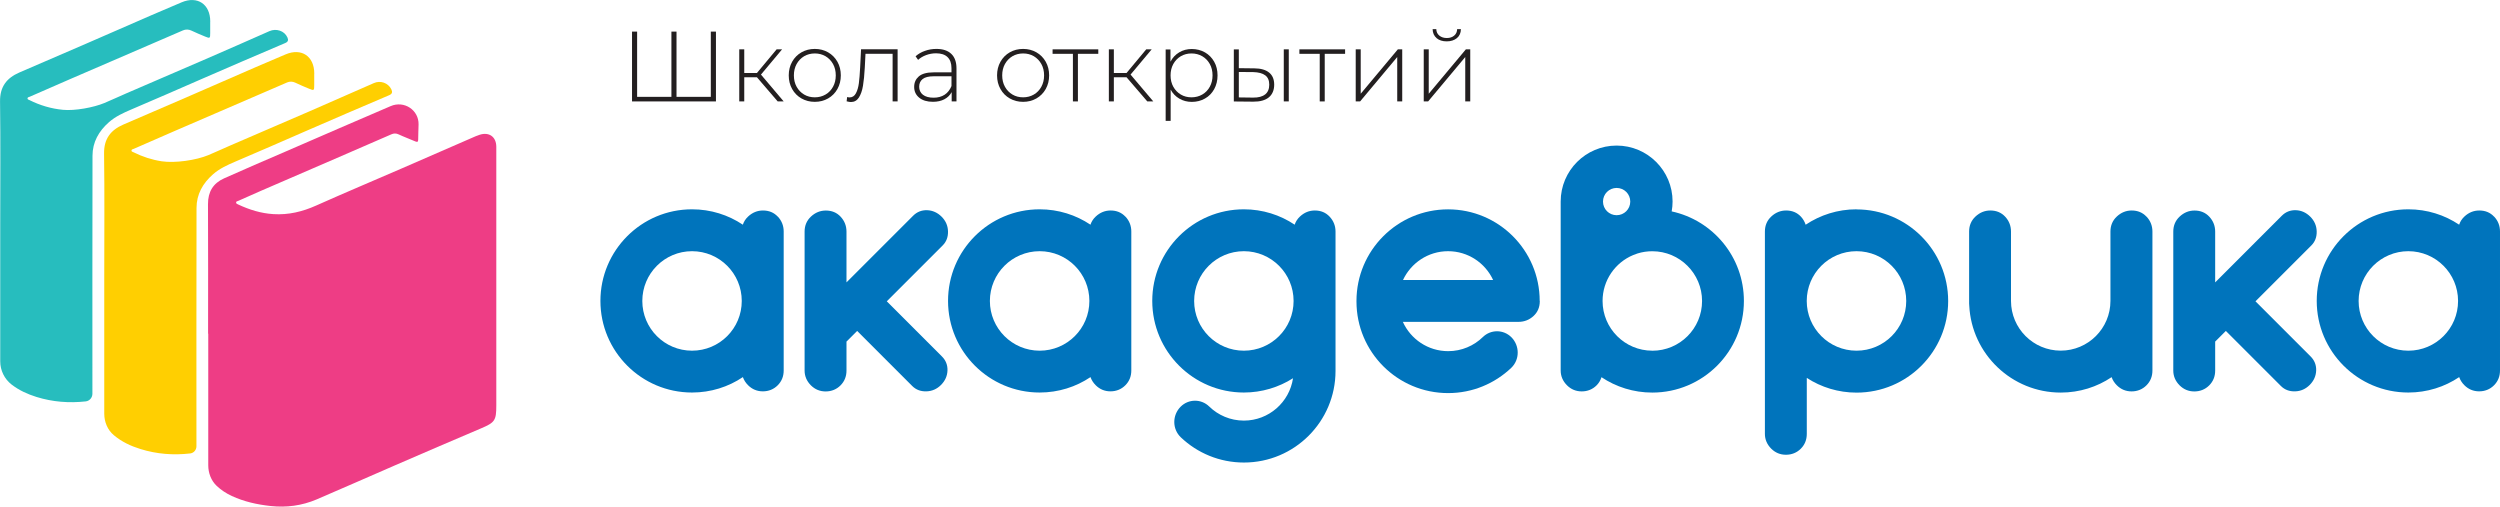
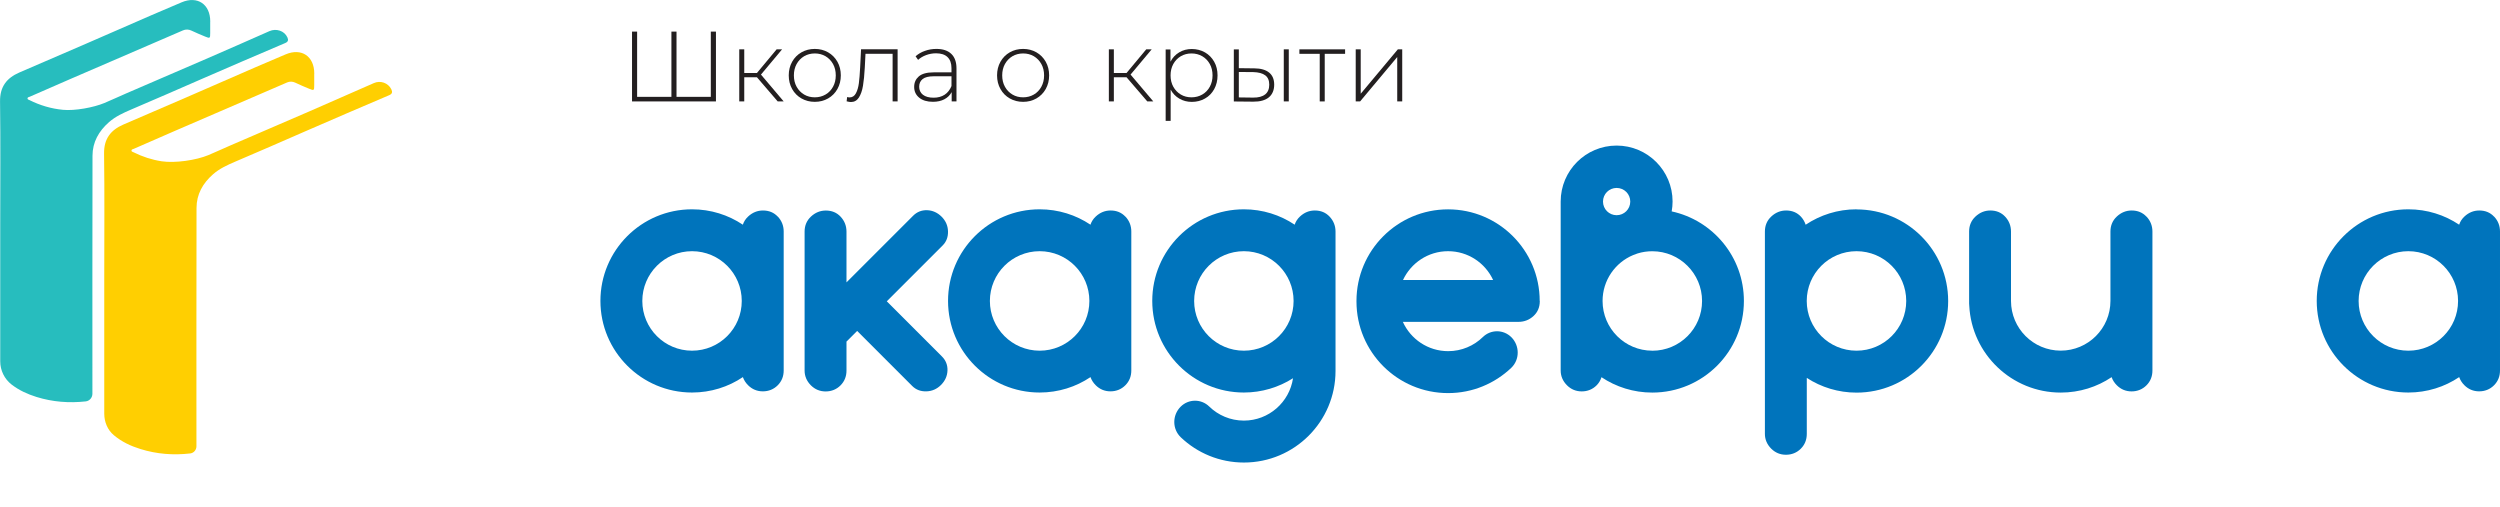
<svg xmlns="http://www.w3.org/2000/svg" id="_Слой_2" data-name="Слой 2" viewBox="0 0 529.96 107.37">
  <defs>
    <style> .cls-1 { fill: #27bdbe; } .cls-1, .cls-2, .cls-3, .cls-4, .cls-5 { stroke-width: 0px; } .cls-2 { fill: #231f20; } .cls-3 { fill: #ffcf01; } .cls-4 { fill: #ee3d85; } .cls-5 { fill: #0074bc; } </style>
  </defs>
  <g id="Layer_1" data-name="Layer 1">
    <g>
      <g>
        <path class="cls-5" d="M281.86,45.93c-.81-.87-1.86-1.31-3.14-1.31-1.18,0-2.24.43-3.15,1.28-.53.49-.9,1.07-1.12,1.73-3.08-2.06-6.79-3.26-10.77-3.26-10.73,0-19.42,8.7-19.42,19.42s8.7,19.42,19.42,19.42c3.83,0,7.41-1.12,10.42-3.03-.76,5.08-5.13,8.98-10.42,8.98-2.86,0-5.45-1.14-7.35-2.99-1.69-1.65-4.38-1.63-6.05.04-1.8,1.8-1.81,4.74.04,6.5,3.48,3.31,8.19,5.34,13.37,5.34,10.73,0,19.42-8.7,19.42-19.42h0s0-.05,0-.08v-29.46c0-1.21-.42-2.27-1.24-3.15ZM263.68,74.34c-5.82,0-10.54-4.72-10.54-10.54s4.72-10.55,10.54-10.55,10.54,4.72,10.54,10.55-4.72,10.54-10.54,10.54Z" />
        <path class="cls-5" d="M164.88,45.93c-.81-.87-1.86-1.31-3.14-1.31-1.18,0-2.24.43-3.15,1.28-.53.49-.9,1.07-1.12,1.73-3.08-2.06-6.79-3.26-10.77-3.26-10.73,0-19.42,8.7-19.42,19.42s8.7,19.42,19.42,19.42c3.99,0,7.7-1.2,10.78-3.27.22.63.58,1.2,1.1,1.72.86.86,1.91,1.3,3.13,1.3s2.3-.43,3.15-1.28c.85-.85,1.27-1.9,1.27-3.15v-29.46c0-1.21-.42-2.27-1.24-3.15ZM146.7,74.34c-5.82,0-10.54-4.72-10.54-10.54s4.72-10.55,10.54-10.55,10.54,4.72,10.54,10.55-4.72,10.54-10.54,10.54Z" />
        <path class="cls-5" d="M238.57,45.93c-.81-.87-1.86-1.31-3.14-1.31-1.18,0-2.24.43-3.15,1.28-.53.49-.9,1.07-1.12,1.73-3.08-2.06-6.79-3.26-10.77-3.26-10.73,0-19.42,8.7-19.42,19.42s8.7,19.42,19.42,19.42c3.99,0,7.7-1.2,10.78-3.27.22.63.58,1.2,1.1,1.72.86.86,1.91,1.3,3.13,1.3s2.3-.43,3.15-1.28c.85-.85,1.27-1.9,1.27-3.15v-29.46c0-1.21-.42-2.27-1.24-3.15ZM220.39,74.34c-5.82,0-10.55-4.72-10.55-10.54s4.72-10.55,10.55-10.55,10.54,4.72,10.54,10.55-4.72,10.54-10.54,10.54Z" />
        <path class="cls-5" d="M354.37,44.81c.12-.68.19-1.37.19-2.09,0-6.55-5.31-11.86-11.86-11.86s-11.86,5.31-11.86,11.86v35.82c0,1.19.45,2.24,1.33,3.13.86.86,1.91,1.3,3.13,1.3s2.3-.43,3.15-1.28c.5-.5.84-1.09,1.04-1.73,3.08,2.06,6.79,3.26,10.77,3.26,10.73,0,19.42-8.7,19.42-19.42,0-9.32-6.56-17.1-15.32-18.99ZM342.7,39.84c1.6,0,2.89,1.29,2.89,2.89s-1.29,2.89-2.89,2.89-2.89-1.29-2.89-2.89,1.29-2.89,2.89-2.89ZM350.26,74.34c-5.82,0-10.54-4.72-10.54-10.54,0-4.39,2.69-8.16,6.51-9.74.31-.1.6-.21.9-.33.99-.31,2.04-.47,3.13-.47,5.82,0,10.55,4.72,10.55,10.55s-4.72,10.54-10.55,10.54Z" />
        <path class="cls-5" d="M393.55,44.37c-3.99,0-7.7,1.21-10.78,3.27-.2-.62-.53-1.2-1-1.71-.81-.87-1.86-1.31-3.14-1.31-1.18,0-2.24.43-3.15,1.28-.89.83-1.35,1.9-1.35,3.18v42.89c0,1.19.45,2.24,1.33,3.13.86.86,1.91,1.3,3.13,1.3s2.3-.43,3.15-1.28c.85-.85,1.27-1.9,1.27-3.15v-11.86c3.04,1.97,6.66,3.12,10.55,3.12,10.73,0,19.42-8.7,19.42-19.42s-8.7-19.42-19.42-19.42ZM393.55,74.34c-5.82,0-10.55-4.72-10.55-10.54s4.72-10.55,10.55-10.55,10.54,4.72,10.54,10.55-4.72,10.54-10.54,10.54Z" />
        <path class="cls-5" d="M187.98,63.88l11.85-11.85c.79-.79,1.17-1.8,1.13-3.02-.04-1.18-.49-2.21-1.35-3.07s-1.91-1.34-3.07-1.38c-1.16-.04-2.17.36-2.99,1.19l-14.11,14.11v-10.77c0-1.21-.42-2.27-1.24-3.15-.81-.87-1.86-1.31-3.14-1.31-1.18,0-2.24.43-3.15,1.28-.89.83-1.35,1.9-1.35,3.18v29.46c0,1.19.45,2.24,1.33,3.13.86.86,1.91,1.3,3.13,1.3s2.3-.43,3.15-1.28c.85-.85,1.27-1.9,1.27-3.15v-6.14l2.26-2.26,11.68,11.68c.79.79,1.8,1.17,3.02,1.13,1.18-.04,2.21-.49,3.07-1.35.88-.88,1.34-1.91,1.38-3.07.04-1.16-.36-2.17-1.19-2.99l-11.68-11.68Z" />
        <path class="cls-5" d="M528.71,45.93c-.81-.87-1.86-1.31-3.14-1.31-1.18,0-2.24.43-3.15,1.28-.53.49-.9,1.07-1.12,1.73-3.08-2.06-6.79-3.26-10.77-3.26-10.73,0-19.42,8.7-19.42,19.42s8.7,19.42,19.42,19.42c3.99,0,7.7-1.2,10.78-3.27.22.63.58,1.2,1.1,1.72.86.86,1.91,1.3,3.13,1.3s2.3-.43,3.15-1.28c.85-.85,1.27-1.9,1.27-3.15v-29.46c0-1.21-.42-2.27-1.24-3.15ZM510.53,74.34c-5.82,0-10.54-4.72-10.54-10.54s4.72-10.55,10.54-10.55,10.54,4.72,10.54,10.55-4.72,10.54-10.54,10.54Z" />
-         <path class="cls-5" d="M478.12,63.88l11.85-11.85c.79-.79,1.17-1.8,1.13-3.02-.04-1.18-.49-2.21-1.35-3.07-.88-.88-1.91-1.34-3.07-1.38-1.16-.04-2.17.36-2.99,1.19l-14.11,14.11v-10.77c0-1.21-.42-2.27-1.24-3.15-.81-.87-1.86-1.31-3.14-1.31-1.18,0-2.24.43-3.15,1.28-.89.83-1.35,1.9-1.35,3.18v29.46c0,1.19.45,2.24,1.33,3.13.86.86,1.91,1.3,3.13,1.3s2.3-.43,3.15-1.28c.85-.85,1.27-1.9,1.27-3.15v-6.14l2.26-2.26,11.68,11.68c.79.79,1.8,1.17,3.02,1.13,1.18-.04,2.21-.49,3.07-1.35.88-.88,1.34-1.91,1.38-3.07.04-1.16-.36-2.17-1.19-2.99l-11.68-11.68Z" />
        <path class="cls-5" d="M326.39,63.8c0-10.73-8.7-19.42-19.42-19.42s-19.42,8.7-19.42,19.42h0s0,.01,0,.02c0,.03,0,.06,0,.09h0c0,10.73,8.7,19.42,19.43,19.42,5.18,0,9.88-2.03,13.37-5.34,1.84-1.75,1.83-4.7.04-6.5-1.67-1.67-4.36-1.69-6.05-.04-1.9,1.85-4.49,2.99-7.35,2.99-4.28,0-7.95-2.55-9.61-6.21h24.51c1.22,0,2.3-.42,3.19-1.24.88-.81,1.33-1.86,1.33-3.14,0-.02,0-.04,0-.06h0ZM306.97,53.25c4.24,0,7.88,2.5,9.55,6.11h-19.11c1.68-3.6,5.32-6.11,9.55-6.11Z" />
        <path class="cls-5" d="M455.02,45.93c-.81-.87-1.86-1.31-3.14-1.31-1.18,0-2.24.43-3.15,1.28-.89.83-1.35,1.9-1.35,3.18v14.71c0,5.82-4.72,10.54-10.54,10.54s-10.54-4.72-10.54-10.54v-14.71c0-1.21-.42-2.27-1.24-3.15-.81-.87-1.86-1.31-3.14-1.31-1.18,0-2.24.43-3.15,1.28-.89.83-1.35,1.9-1.35,3.18v15.25c0,.16,0,.32.03.47.52,10.26,9.01,18.42,19.4,18.42,3.99,0,7.7-1.2,10.78-3.27.22.63.58,1.2,1.1,1.72.86.86,1.91,1.3,3.13,1.3s2.3-.43,3.15-1.28c.85-.85,1.27-1.9,1.27-3.15v-29.46c0-1.21-.42-2.27-1.24-3.15Z" />
      </g>
      <g>
-         <path class="cls-4" d="M44.11,70.72c0-9.14.03-18.28-.02-27.42-.02-2.63,1.09-4.45,3.41-5.49,4.27-1.92,8.59-3.76,12.89-5.62,3.86-1.68,7.72-3.36,11.59-5.03,3.6-1.56,7.19-3.11,10.8-4.65.02,0,.03-.01.05-.02,2.83-1.22,5.97.82,5.9,3.9-.02,1.06-.08,2.13-.08,3.19,0,.51-.18.58-.63.39-1.17-.51-2.36-.94-3.51-1.48-.56-.26-1.03-.25-1.58,0-3.83,1.68-7.67,3.34-11.51,5-5.4,2.33-10.79,4.66-16.19,7-1.58.68-3.15,1.39-4.72,2.09-.18.08-.47.09-.46.36,0,.24.26.32.45.41,2.37,1.11,4.82,1.88,7.46,2.04,3.2.2,6.17-.52,9.09-1.83,6.02-2.69,12.1-5.24,18.15-7.87,5.22-2.26,10.44-4.55,15.66-6.82.27-.12.54-.21.82-.3,2.01-.65,3.52.43,3.53,2.54.01,4.24,0,8.48,0,12.72,0,14.04,0,28.08,0,42.12,0,3.22-.31,3.62-3.31,4.89-6.12,2.59-12.22,5.23-18.32,7.87-5.49,2.38-10.96,4.81-16.46,7.16-3.13,1.33-6.4,1.76-9.8,1.39-2.84-.31-5.58-.92-8.18-2.12-1.19-.55-2.27-1.26-3.21-2.15-1.18-1.12-1.78-2.73-1.78-4.36,0-9.3,0-18.6,0-27.89Z" />
        <path class="cls-3" d="M66.61,15.66c0,.79,0,1.59,0,2.38,0,1.16-.04,1.2-1.08.77-1-.41-1.99-.83-2.97-1.3-.53-.25-1.14-.27-1.68-.04-7.99,3.46-16,6.9-24,10.36-2.84,1.23-5.68,2.48-8.52,3.72-.19.08-.47.1-.49.34-.03.26.26.3.44.39,1.89.94,3.87,1.59,5.96,1.91,2.82.43,7.3-.22,9.93-1.32,1.53-.64,3.04-1.35,4.57-2.01,5.64-2.43,11.29-4.85,16.92-7.3,4.53-1.97,9.05-3.96,13.57-5.95,1.37-.61,3.01-.05,3.68,1.29.3.61.22,1-.44,1.28-5.94,2.54-11.89,5.07-17.8,7.66-4.92,2.16-9.86,4.3-14.8,6.41-1.68.72-3.35,1.47-4.75,2.7-2.16,1.89-3.49,4.25-3.49,7.12-.04,16.85-.02,33.69-.02,50.54,0,.76-.56,1.42-1.32,1.51-3.57.41-7.08.14-10.53-.93-2.07-.64-3.98-1.53-5.66-2.94-1.33-1.11-2.03-2.81-2.03-4.55,0-9.72,0-19.44,0-29.16,0-8.66.08-17.33-.04-25.99-.04-3.12,1.39-4.97,4.07-6.14,4.44-1.93,8.9-3.84,13.35-5.76,4.93-2.14,9.85-4.3,14.78-6.44,2.09-.91,4.19-1.8,6.3-2.69,3.36-1.42,6.06.41,6.06,4.06,0,.02,0,.04,0,.06,0,0,0,0,.01,0Z" />
        <path class="cls-1" d="M44.56,4.6c0,.79,0,1.59,0,2.38,0,1.16-.04,1.2-1.08.77-.98-.4-1.96-.82-2.92-1.27-.56-.27-1.2-.29-1.77-.04-7.98,3.45-15.97,6.89-23.95,10.34-2.84,1.23-5.68,2.48-8.52,3.72-.19.08-.47.1-.49.34-.03.26.26.3.44.39,2.23,1.11,4.58,1.81,7.09,2.05,2.5.24,6.45-.48,8.76-1.44,1.55-.65,3.07-1.36,4.61-2.03,5.64-2.43,11.29-4.85,16.92-7.3,4.5-1.95,8.99-3.93,13.47-5.91,1.43-.63,3.18-.08,3.81,1.34.25.56.15.93-.48,1.19-5.94,2.54-11.89,5.07-17.8,7.66-4.92,2.16-9.86,4.3-14.8,6.41-1.68.72-3.35,1.47-4.75,2.7-2.16,1.89-3.49,4.25-3.49,7.12-.04,16.81-.02,33.63-.02,50.45,0,.82-.6,1.52-1.41,1.62-3.53.39-7.02.12-10.44-.94-1.92-.6-3.7-1.41-5.29-2.64-1.52-1.18-2.4-3-2.4-4.92,0-9.69,0-19.39,0-29.08,0-8.66.08-17.33-.04-25.99-.04-3.12,1.39-4.97,4.07-6.14,4.44-1.93,8.9-3.84,13.35-5.76,4.93-2.14,9.85-4.3,14.78-6.44,2.09-.91,4.19-1.8,6.3-2.69,3.36-1.42,6.06.41,6.06,4.06,0,.02,0,.04,0,.06,0,0,0,0,.01,0Z" />
      </g>
      <g>
        <path class="cls-2" d="M151.77,6.7v14.8h-17.79V6.7h1.08v13.83h7.27V6.7h1.08v13.83h7.27V6.7h1.08Z" />
        <path class="cls-2" d="M160.46,16.38h-2.69v5.12h-1.06v-11.04h1.06v5.01h2.69l4.17-5.01h1.16l-4.48,5.35,4.82,5.69h-1.27l-4.4-5.12Z" />
        <path class="cls-2" d="M169.9,20.87c-.84-.48-1.5-1.14-1.98-2-.48-.85-.72-1.82-.72-2.89s.24-2.03.72-2.89c.48-.85,1.14-1.52,1.98-2s1.78-.72,2.82-.72,1.98.24,2.82.72,1.5,1.15,1.98,2c.48.85.72,1.82.72,2.89s-.24,2.03-.72,2.89c-.48.85-1.14,1.52-1.98,2-.84.48-1.78.72-2.82.72s-1.98-.24-2.82-.72ZM175,20.04c.67-.39,1.2-.94,1.59-1.65s.58-1.51.58-2.41-.19-1.71-.58-2.41c-.39-.7-.92-1.25-1.59-1.65-.67-.39-1.43-.59-2.27-.59s-1.6.2-2.27.59c-.67.4-1.2.95-1.59,1.65-.39.71-.58,1.51-.58,2.41s.19,1.71.58,2.41c.39.71.92,1.25,1.59,1.65s1.43.59,2.27.59,1.6-.2,2.27-.59Z" />
        <path class="cls-2" d="M190.28,10.46v11.04h-1.06v-10.09h-5.75l-.15,2.94c-.08,1.52-.21,2.8-.38,3.83-.17,1.03-.46,1.86-.87,2.5-.41.63-.97.95-1.69.95-.21,0-.51-.05-.91-.15l.11-.91c.23.06.39.08.51.08.59,0,1.04-.29,1.35-.87s.52-1.3.63-2.16c.11-.86.2-1.98.27-3.36l.19-3.81h7.74Z" />
        <path class="cls-2" d="M201.66,11.42c.73.7,1.1,1.72,1.1,3.08v7h-1.02v-1.97c-.35.65-.87,1.15-1.54,1.51-.68.36-1.49.54-2.43.54-1.23,0-2.2-.29-2.91-.87s-1.07-1.34-1.07-2.28.33-1.66.98-2.23c.66-.57,1.7-.86,3.14-.86h3.79v-.89c0-1.03-.28-1.81-.84-2.35-.56-.54-1.37-.8-2.44-.8-.73,0-1.43.13-2.1.38-.67.25-1.24.59-1.7,1.01l-.53-.76c.55-.49,1.21-.88,1.99-1.15.77-.28,1.59-.41,2.43-.41,1.37,0,2.42.35,3.15,1.05ZM200.25,20.08c.64-.42,1.12-1.04,1.45-1.84v-2.07h-3.76c-1.09,0-1.87.2-2.36.59-.49.4-.73.94-.73,1.63s.27,1.29.8,1.7,1.29.62,2.26.62c.92,0,1.69-.21,2.34-.63Z" />
        <path class="cls-2" d="M214.06,20.87c-.84-.48-1.5-1.14-1.98-2-.48-.85-.72-1.82-.72-2.89s.24-2.03.72-2.89c.48-.85,1.14-1.52,1.98-2s1.78-.72,2.82-.72,1.98.24,2.82.72,1.5,1.15,1.98,2c.48.85.72,1.82.72,2.89s-.24,2.03-.72,2.89c-.48.85-1.14,1.52-1.98,2-.84.48-1.78.72-2.82.72s-1.98-.24-2.82-.72ZM219.16,20.04c.67-.39,1.2-.94,1.59-1.65s.58-1.51.58-2.41-.19-1.71-.58-2.41c-.39-.7-.92-1.25-1.59-1.65-.67-.39-1.43-.59-2.27-.59s-1.6.2-2.27.59c-.67.4-1.2.95-1.59,1.65-.39.71-.58,1.51-.58,2.41s.19,1.71.58,2.41c.39.71.92,1.25,1.59,1.65s1.43.59,2.27.59,1.6-.2,2.27-.59Z" />
-         <path class="cls-2" d="M232.81,11.41h-4.31v10.09h-1.06v-10.09h-4.31v-.95h9.69v.95Z" />
        <path class="cls-2" d="M238.81,16.38h-2.69v5.12h-1.06v-11.04h1.06v5.01h2.69l4.17-5.01h1.16l-4.48,5.35,4.82,5.69h-1.27l-4.4-5.12Z" />
        <path class="cls-2" d="M255.43,11.1c.83.48,1.48,1.14,1.96,1.99s.71,1.81.71,2.9-.24,2.05-.71,2.91c-.47.85-1.12,1.52-1.96,1.99-.83.47-1.76.71-2.79.71-.97,0-1.85-.23-2.64-.69s-1.4-1.1-1.84-1.91v6.62h-1.06v-15.14h1.02v2.6c.44-.85,1.05-1.5,1.85-1.98s1.69-.71,2.68-.71,1.96.24,2.79.72ZM254.86,20.04c.68-.39,1.21-.94,1.6-1.65.39-.71.58-1.51.58-2.41s-.19-1.71-.58-2.41c-.39-.7-.92-1.25-1.6-1.65-.68-.39-1.44-.59-2.28-.59s-1.6.2-2.27.59c-.67.4-1.2.95-1.59,1.65-.39.71-.58,1.51-.58,2.41s.19,1.71.58,2.41.92,1.25,1.59,1.65,1.43.59,2.27.59,1.61-.2,2.28-.59Z" />
        <path class="cls-2" d="M269.03,15.38c.72.58,1.08,1.44,1.08,2.57s-.38,2.07-1.14,2.69c-.76.62-1.86.92-3.3.91l-4.12-.04v-11.04h1.06v3.98l3.3.04c1.37.01,2.41.31,3.13.9ZM268.19,20.02c.58-.46.87-1.16.87-2.07s-.28-1.55-.85-1.98c-.56-.43-1.42-.66-2.58-.69l-3.02-.02v5.39l3.02.04c1.13.01,1.98-.21,2.56-.68ZM272.14,10.46h1.06v11.04h-1.06v-11.04Z" />
        <path class="cls-2" d="M285.13,11.41h-4.31v10.09h-1.06v-10.09h-4.31v-.95h9.69v.95Z" />
        <path class="cls-2" d="M287.39,10.46h1.06v9.41l7.87-9.41h.93v11.04h-1.06v-9.41l-7.87,9.41h-.93v-11.04Z" />
-         <path class="cls-2" d="M301.81,10.46h1.06v9.41l7.87-9.41h.93v11.04h-1.06v-9.41l-7.87,9.41h-.93v-11.04ZM304.54,8.08c-.55-.46-.83-1.1-.85-1.91h.78c.01.58.23,1.04.65,1.38.42.34.94.51,1.58.51s1.16-.17,1.56-.51c.41-.34.62-.8.63-1.38h.8c-.01.82-.3,1.46-.85,1.91s-1.27.69-2.16.69-1.61-.23-2.16-.69Z" />
      </g>
    </g>
  </g>
</svg>